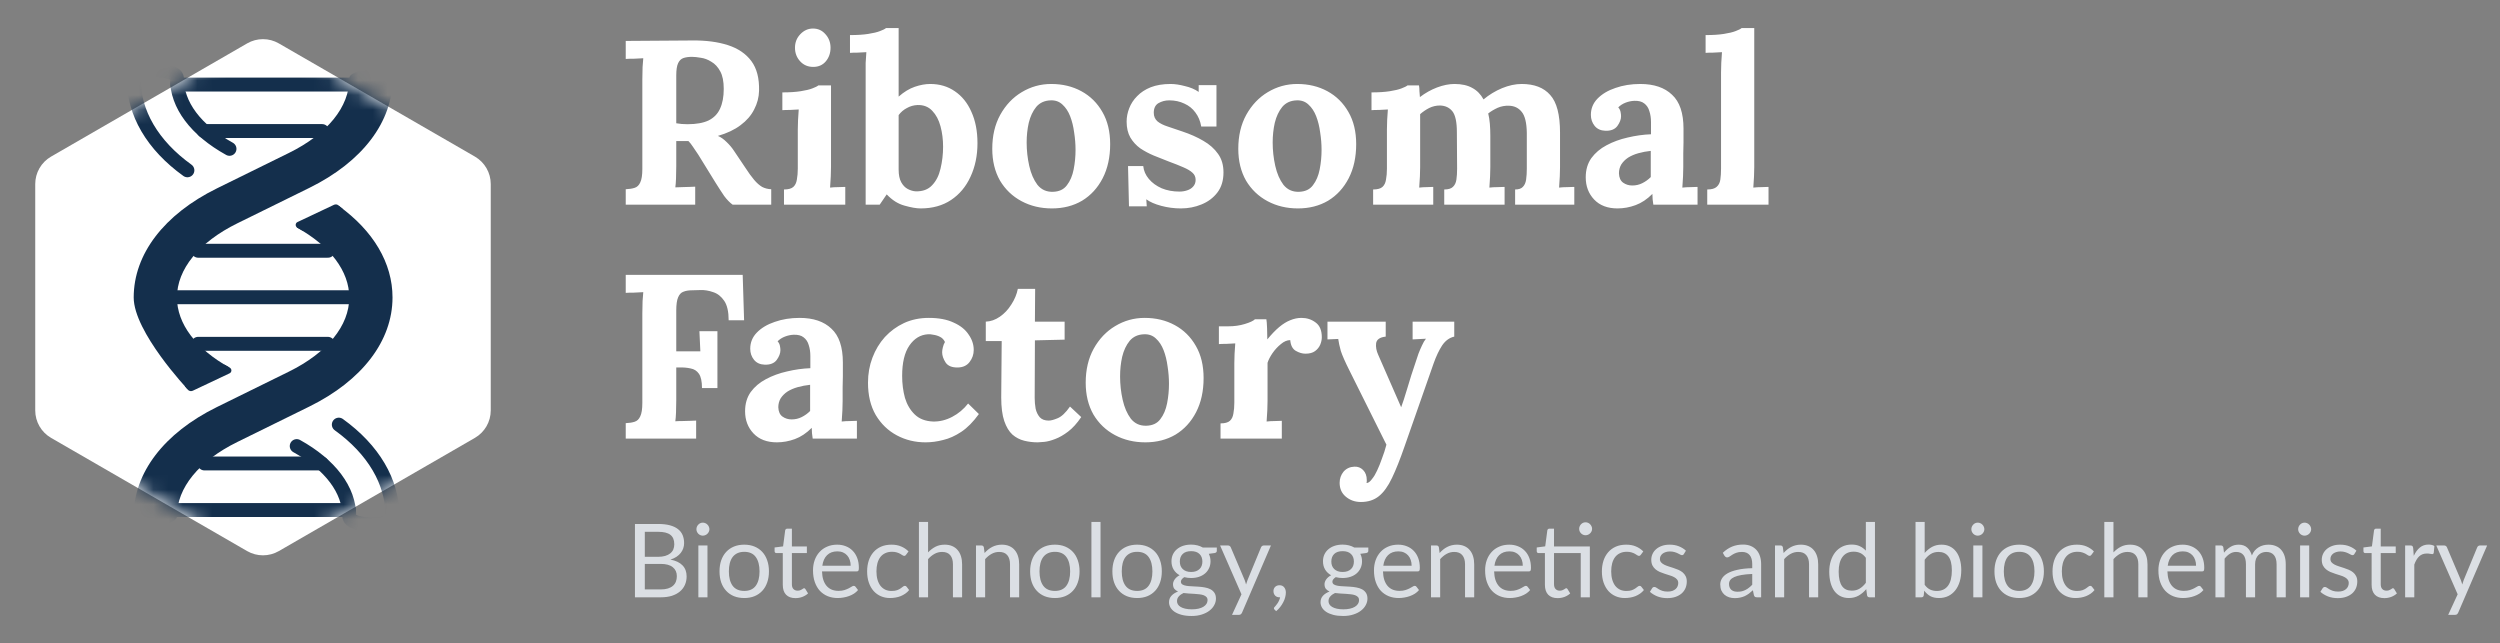
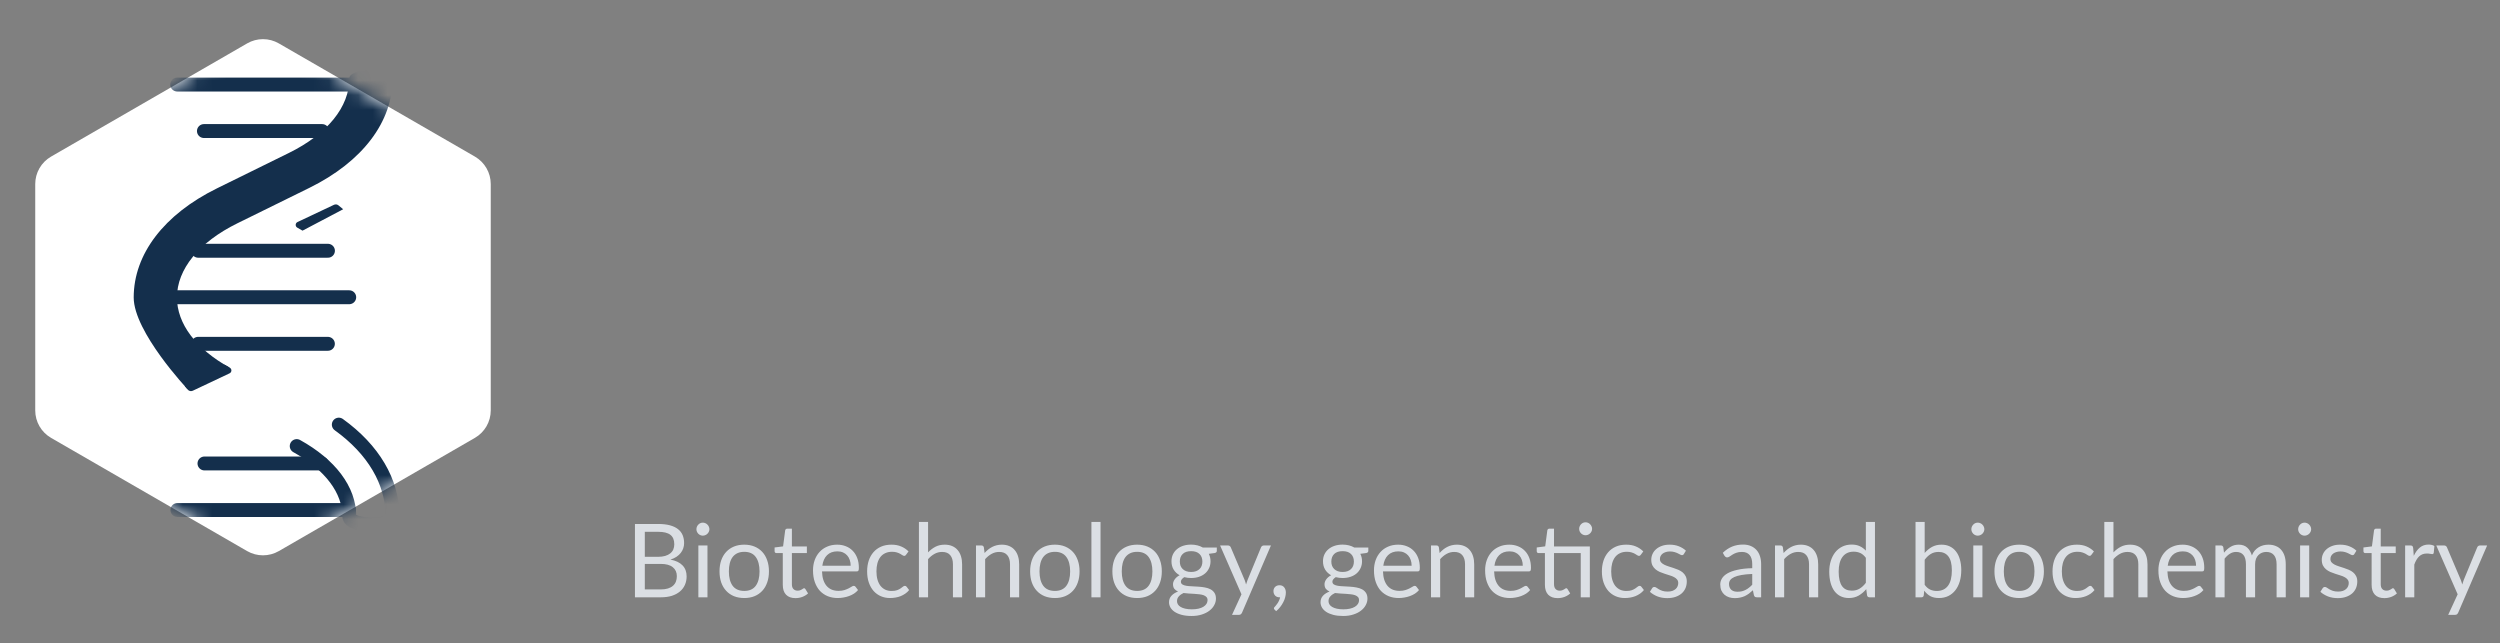
<svg xmlns="http://www.w3.org/2000/svg" width="171" height="44" viewBox="0 0 171 44" fill="none">
  <rect x="0" y="0" width="171" height="44" fill="#808080" stroke="none" />
-   <path d="M42.8 14V12.944C43.045 12.933 43.248 12.901 43.408 12.848C43.579 12.795 43.707 12.672 43.792 12.48C43.888 12.288 43.936 11.979 43.936 11.552V5.424C43.936 5.136 43.941 4.859 43.952 4.592C43.973 4.325 43.989 4.123 44 3.984C43.829 3.995 43.616 4.005 43.36 4.016C43.104 4.016 42.917 4.021 42.8 4.032V2.8C43.557 2.789 44.315 2.784 45.072 2.784C45.829 2.784 46.587 2.779 47.344 2.768C48.283 2.757 49.099 2.864 49.792 3.088C50.485 3.312 51.019 3.675 51.392 4.176C51.765 4.677 51.941 5.355 51.92 6.208C51.909 6.656 51.797 7.083 51.584 7.488C51.381 7.893 51.072 8.251 50.656 8.56C50.251 8.869 49.733 9.115 49.104 9.296C49.307 9.381 49.504 9.52 49.696 9.712C49.899 9.904 50.069 10.107 50.208 10.32L50.96 11.44C51.195 11.803 51.403 12.091 51.584 12.304C51.765 12.517 51.947 12.677 52.128 12.784C52.309 12.88 52.517 12.933 52.752 12.944V14H50.112C49.92 13.861 49.728 13.664 49.536 13.408C49.355 13.141 49.157 12.837 48.944 12.496L47.76 10.576C47.621 10.363 47.499 10.181 47.392 10.032C47.296 9.883 47.195 9.755 47.088 9.648C46.917 9.648 46.773 9.648 46.656 9.648C46.539 9.648 46.405 9.648 46.256 9.648V11.36C46.256 11.659 46.251 11.941 46.24 12.208C46.229 12.475 46.213 12.677 46.192 12.816C46.309 12.805 46.459 12.8 46.64 12.8C46.821 12.789 46.997 12.784 47.168 12.784C47.349 12.773 47.477 12.768 47.552 12.768V14H42.8ZM47.024 8.496C47.621 8.496 48.101 8.411 48.464 8.24C48.827 8.059 49.088 7.792 49.248 7.44C49.419 7.077 49.504 6.624 49.504 6.08C49.504 5.568 49.424 5.168 49.264 4.88C49.104 4.581 48.901 4.363 48.656 4.224C48.421 4.075 48.181 3.984 47.936 3.952C47.691 3.909 47.488 3.888 47.328 3.888C47.104 3.888 46.912 3.915 46.752 3.968C46.592 4.021 46.469 4.139 46.384 4.32C46.299 4.501 46.256 4.779 46.256 5.152V8.432C46.373 8.443 46.496 8.459 46.624 8.48C46.752 8.491 46.885 8.496 47.024 8.496ZM53.625 12.96C53.923 12.96 54.137 12.901 54.265 12.784C54.393 12.667 54.473 12.501 54.505 12.288C54.547 12.064 54.569 11.813 54.569 11.536V8.88C54.569 8.688 54.574 8.469 54.585 8.224C54.595 7.968 54.611 7.723 54.633 7.488C54.462 7.499 54.259 7.509 54.025 7.52C53.801 7.52 53.63 7.525 53.513 7.536V6.32C54.003 6.32 54.419 6.293 54.761 6.24C55.102 6.187 55.369 6.123 55.561 6.048C55.763 5.973 55.902 5.904 55.977 5.84H56.841V11.424C56.841 11.573 56.835 11.787 56.825 12.064C56.814 12.331 56.798 12.587 56.777 12.832C56.947 12.811 57.134 12.8 57.337 12.8C57.55 12.789 57.71 12.784 57.817 12.784V14H53.625V12.96ZM55.625 4.576C55.262 4.576 54.963 4.448 54.729 4.192C54.494 3.936 54.377 3.627 54.377 3.264C54.377 2.901 54.499 2.592 54.745 2.336C54.99 2.08 55.278 1.952 55.609 1.952C55.95 1.952 56.233 2.08 56.457 2.336C56.691 2.592 56.809 2.901 56.809 3.264C56.809 3.627 56.702 3.936 56.489 4.192C56.275 4.448 55.987 4.576 55.625 4.576ZM59.211 4.96C59.211 4.768 59.211 4.549 59.211 4.304C59.222 4.048 59.238 3.803 59.259 3.568C59.089 3.579 58.886 3.589 58.651 3.6C58.427 3.6 58.257 3.605 58.139 3.616V2.4C58.641 2.4 59.056 2.373 59.387 2.32C59.728 2.267 59.995 2.203 60.187 2.128C60.39 2.053 60.529 1.984 60.603 1.92H61.467V6.608C61.83 6.288 62.198 6.064 62.571 5.936C62.944 5.808 63.297 5.744 63.627 5.744C64.267 5.744 64.827 5.909 65.307 6.24C65.798 6.571 66.177 7.04 66.443 7.648C66.721 8.256 66.859 8.971 66.859 9.792C66.859 10.645 66.699 11.413 66.379 12.096C66.07 12.768 65.627 13.296 65.051 13.68C64.475 14.064 63.782 14.256 62.971 14.256C62.683 14.256 62.315 14.192 61.867 14.064C61.43 13.947 61.025 13.691 60.651 13.296L60.171 14H59.211V4.96ZM61.467 11.6C61.467 11.963 61.526 12.251 61.643 12.464C61.761 12.677 61.91 12.832 62.091 12.928C62.273 13.024 62.454 13.077 62.635 13.088C63.115 13.099 63.489 12.96 63.755 12.672C64.032 12.384 64.225 12.005 64.331 11.536C64.448 11.056 64.507 10.555 64.507 10.032C64.507 9.541 64.448 9.077 64.331 8.64C64.214 8.203 64.027 7.851 63.771 7.584C63.515 7.307 63.179 7.173 62.763 7.184C62.496 7.195 62.251 7.264 62.027 7.392C61.803 7.509 61.617 7.669 61.467 7.872V11.6ZM71.951 14.256C71.183 14.256 70.49 14.091 69.871 13.76C69.252 13.429 68.762 12.96 68.399 12.352C68.047 11.733 67.871 11.008 67.871 10.176C67.871 9.291 68.052 8.517 68.415 7.856C68.788 7.184 69.279 6.667 69.887 6.304C70.506 5.931 71.178 5.744 71.903 5.744C72.671 5.744 73.359 5.909 73.967 6.24C74.575 6.571 75.055 7.045 75.407 7.664C75.759 8.272 75.935 9.003 75.935 9.856C75.935 10.752 75.764 11.531 75.423 12.192C75.082 12.853 74.612 13.365 74.015 13.728C73.418 14.08 72.73 14.256 71.951 14.256ZM72.015 13.12C72.442 13.109 72.762 12.96 72.975 12.672C73.199 12.384 73.354 12.021 73.439 11.584C73.524 11.147 73.567 10.704 73.567 10.256C73.567 9.861 73.535 9.461 73.471 9.056C73.418 8.651 73.327 8.283 73.199 7.952C73.071 7.621 72.895 7.355 72.671 7.152C72.458 6.949 72.191 6.853 71.871 6.864C71.455 6.875 71.124 7.024 70.879 7.312C70.644 7.6 70.474 7.963 70.367 8.4C70.271 8.827 70.223 9.275 70.223 9.744C70.223 10.288 70.282 10.821 70.399 11.344C70.516 11.867 70.703 12.299 70.959 12.64C71.226 12.971 71.578 13.131 72.015 13.12ZM80.773 14.256C80.315 14.256 79.867 14.197 79.43 14.08C78.992 13.963 78.651 13.813 78.406 13.632L78.438 14.112H77.222L77.157 11.36H78.198C78.23 11.68 78.358 11.973 78.582 12.24C78.805 12.507 79.099 12.72 79.462 12.88C79.824 13.029 80.23 13.104 80.677 13.104C80.859 13.104 81.029 13.077 81.189 13.024C81.36 12.971 81.499 12.885 81.606 12.768C81.723 12.64 81.781 12.485 81.781 12.304C81.781 12.101 81.707 11.936 81.558 11.808C81.419 11.68 81.211 11.557 80.933 11.44C80.667 11.323 80.331 11.189 79.925 11.04C79.595 10.912 79.259 10.779 78.918 10.64C78.587 10.501 78.278 10.336 77.99 10.144C77.712 9.941 77.488 9.696 77.317 9.408C77.147 9.109 77.061 8.747 77.061 8.32C77.061 8.011 77.12 7.707 77.237 7.408C77.355 7.099 77.536 6.821 77.781 6.576C78.027 6.32 78.336 6.117 78.71 5.968C79.094 5.819 79.547 5.744 80.07 5.744C80.358 5.744 80.683 5.792 81.046 5.888C81.419 5.973 81.734 6.107 81.99 6.288V5.824H83.206V8.656H82.165C82.102 8.283 81.968 7.963 81.766 7.696C81.573 7.429 81.323 7.227 81.013 7.088C80.704 6.939 80.358 6.864 79.974 6.864C79.707 6.864 79.462 6.928 79.237 7.056C79.024 7.184 78.918 7.403 78.918 7.712C78.918 7.957 79.003 8.155 79.174 8.304C79.344 8.443 79.579 8.56 79.877 8.656C80.176 8.752 80.507 8.864 80.87 8.992C81.413 9.173 81.894 9.387 82.309 9.632C82.736 9.877 83.072 10.176 83.317 10.528C83.563 10.869 83.686 11.291 83.686 11.792C83.686 12.347 83.547 12.805 83.269 13.168C82.992 13.531 82.629 13.803 82.181 13.984C81.744 14.165 81.275 14.256 80.773 14.256ZM88.779 14.256C88.011 14.256 87.318 14.091 86.699 13.76C86.081 13.429 85.59 12.96 85.227 12.352C84.875 11.733 84.699 11.008 84.699 10.176C84.699 9.291 84.88 8.517 85.243 7.856C85.617 7.184 86.107 6.667 86.715 6.304C87.334 5.931 88.006 5.744 88.731 5.744C89.499 5.744 90.187 5.909 90.795 6.24C91.403 6.571 91.883 7.045 92.235 7.664C92.587 8.272 92.763 9.003 92.763 9.856C92.763 10.752 92.593 11.531 92.251 12.192C91.91 12.853 91.441 13.365 90.843 13.728C90.246 14.08 89.558 14.256 88.779 14.256ZM88.843 13.12C89.27 13.109 89.59 12.96 89.803 12.672C90.027 12.384 90.182 12.021 90.267 11.584C90.353 11.147 90.395 10.704 90.395 10.256C90.395 9.861 90.363 9.461 90.299 9.056C90.246 8.651 90.155 8.283 90.027 7.952C89.899 7.621 89.723 7.355 89.499 7.152C89.286 6.949 89.019 6.853 88.699 6.864C88.283 6.875 87.953 7.024 87.707 7.312C87.472 7.6 87.302 7.963 87.195 8.4C87.099 8.827 87.051 9.275 87.051 9.744C87.051 10.288 87.11 10.821 87.227 11.344C87.344 11.867 87.531 12.299 87.787 12.64C88.054 12.971 88.406 13.131 88.843 13.12ZM93.922 14V12.96C94.22 12.96 94.434 12.901 94.562 12.784C94.69 12.667 94.77 12.501 94.802 12.288C94.844 12.064 94.866 11.813 94.866 11.536V8.848C94.866 8.656 94.871 8.443 94.882 8.208C94.892 7.963 94.908 7.723 94.93 7.488C94.759 7.499 94.556 7.509 94.322 7.52C94.098 7.52 93.927 7.525 93.81 7.536V6.32C94.3 6.32 94.716 6.293 95.058 6.24C95.399 6.187 95.666 6.123 95.858 6.048C96.06 5.973 96.199 5.904 96.274 5.84H97.058C97.079 5.947 97.09 6.08 97.09 6.24C97.1 6.4 97.111 6.533 97.122 6.64C97.484 6.363 97.874 6.144 98.29 5.984C98.716 5.824 99.116 5.744 99.49 5.744C99.98 5.744 100.386 5.835 100.706 6.016C101.026 6.187 101.282 6.448 101.474 6.8C101.858 6.48 102.279 6.224 102.738 6.032C103.207 5.84 103.655 5.744 104.082 5.744C104.946 5.744 105.596 5.995 106.034 6.496C106.482 6.987 106.706 7.845 106.706 9.072V11.424C106.706 11.573 106.7 11.787 106.69 12.064C106.679 12.331 106.663 12.587 106.642 12.832C106.812 12.811 106.999 12.8 107.202 12.8C107.415 12.789 107.575 12.784 107.682 12.784V14H103.634V12.96C103.879 12.96 104.055 12.901 104.162 12.784C104.279 12.667 104.354 12.501 104.386 12.288C104.418 12.064 104.434 11.813 104.434 11.536V9.088C104.423 8.395 104.306 7.915 104.082 7.648C103.868 7.381 103.58 7.243 103.218 7.232C102.94 7.221 102.679 7.269 102.434 7.376C102.199 7.483 101.986 7.611 101.794 7.76C101.847 7.973 101.884 8.208 101.906 8.464C101.927 8.72 101.938 8.992 101.938 9.28C101.938 9.643 101.938 10 101.938 10.352C101.938 10.704 101.938 11.061 101.938 11.424C101.938 11.573 101.932 11.787 101.922 12.064C101.911 12.331 101.895 12.587 101.874 12.832C102.044 12.811 102.231 12.8 102.434 12.8C102.636 12.789 102.796 12.784 102.914 12.784V14H98.786V12.96C99.063 12.96 99.26 12.901 99.378 12.784C99.506 12.667 99.586 12.501 99.618 12.288C99.65 12.064 99.666 11.813 99.666 11.536L99.65 9.04C99.65 8.347 99.548 7.872 99.346 7.616C99.143 7.36 98.86 7.227 98.498 7.216C98.231 7.216 97.98 7.275 97.746 7.392C97.522 7.509 97.319 7.648 97.138 7.808C97.138 7.947 97.138 8.08 97.138 8.208C97.138 8.336 97.138 8.469 97.138 8.608V11.424C97.138 11.573 97.132 11.787 97.122 12.064C97.111 12.331 97.095 12.587 97.074 12.832C97.244 12.811 97.42 12.8 97.602 12.8C97.783 12.789 97.927 12.784 98.034 12.784V14H93.922ZM113.088 14C113.067 13.851 113.051 13.728 113.04 13.632C113.04 13.525 113.035 13.403 113.024 13.264C112.662 13.627 112.278 13.883 111.872 14.032C111.467 14.181 111.056 14.256 110.64 14.256C109.958 14.256 109.424 14.053 109.04 13.648C108.656 13.243 108.464 12.736 108.464 12.128C108.464 11.616 108.592 11.179 108.848 10.816C109.115 10.453 109.462 10.16 109.888 9.936C110.326 9.701 110.806 9.525 111.328 9.408C111.862 9.28 112.395 9.205 112.928 9.184V8.352C112.928 8.075 112.891 7.824 112.816 7.6C112.752 7.376 112.635 7.2 112.464 7.072C112.304 6.944 112.075 6.885 111.776 6.896C111.574 6.907 111.376 6.949 111.184 7.024C110.992 7.099 110.827 7.205 110.688 7.344C110.774 7.44 110.827 7.547 110.848 7.664C110.87 7.771 110.88 7.867 110.88 7.952C110.88 8.165 110.795 8.389 110.624 8.624C110.454 8.848 110.182 8.955 109.808 8.944C109.488 8.933 109.243 8.821 109.072 8.608C108.902 8.395 108.816 8.144 108.816 7.856C108.816 7.429 108.966 7.061 109.264 6.752C109.574 6.432 109.984 6.187 110.496 6.016C111.008 5.835 111.574 5.744 112.192 5.744C113.131 5.744 113.856 5.989 114.368 6.48C114.891 6.96 115.152 7.733 115.152 8.8C115.152 9.163 115.152 9.472 115.152 9.728C115.152 9.984 115.147 10.24 115.136 10.496C115.136 10.752 115.136 11.061 115.136 11.424C115.136 11.573 115.131 11.787 115.12 12.064C115.11 12.331 115.094 12.587 115.072 12.832C115.254 12.811 115.446 12.8 115.648 12.8C115.851 12.789 116.006 12.784 116.112 12.784V14H113.088ZM112.912 10.32C112.614 10.352 112.331 10.405 112.064 10.48C111.798 10.555 111.563 10.656 111.36 10.784C111.168 10.912 111.014 11.067 110.896 11.248C110.79 11.429 110.736 11.632 110.736 11.856C110.747 12.155 110.843 12.368 111.024 12.496C111.206 12.624 111.414 12.688 111.648 12.688C111.894 12.688 112.123 12.635 112.336 12.528C112.55 12.421 112.742 12.283 112.912 12.112C112.912 12.005 112.912 11.904 112.912 11.808C112.912 11.701 112.912 11.595 112.912 11.488C112.912 11.296 112.912 11.104 112.912 10.912C112.912 10.709 112.912 10.512 112.912 10.32ZM116.775 12.96C117.074 12.96 117.287 12.901 117.415 12.784C117.554 12.667 117.639 12.501 117.671 12.288C117.703 12.064 117.719 11.813 117.719 11.536V4.96C117.719 4.768 117.724 4.549 117.735 4.304C117.746 4.048 117.762 3.803 117.783 3.568C117.612 3.579 117.41 3.589 117.175 3.6C116.951 3.6 116.78 3.605 116.663 3.616V2.4C117.164 2.4 117.58 2.373 117.911 2.32C118.252 2.267 118.519 2.203 118.711 2.128C118.914 2.053 119.052 1.984 119.127 1.92H119.991V11.424C119.991 11.573 119.986 11.787 119.975 12.064C119.964 12.331 119.948 12.587 119.927 12.832C120.108 12.811 120.3 12.8 120.503 12.8C120.706 12.789 120.86 12.784 120.967 12.784V14H116.775V12.96ZM42.8 30V28.944C43.045 28.933 43.248 28.901 43.408 28.848C43.579 28.795 43.707 28.672 43.792 28.48C43.888 28.288 43.936 27.979 43.936 27.552V21.424C43.936 21.136 43.941 20.859 43.952 20.592C43.973 20.325 43.989 20.123 44 19.984C43.829 19.995 43.616 20.005 43.36 20.016C43.104 20.016 42.917 20.021 42.8 20.032V18.8H50.8L50.896 21.904H49.84C49.84 21.317 49.739 20.875 49.536 20.576C49.333 20.277 49.083 20.08 48.784 19.984C48.485 19.877 48.192 19.829 47.904 19.84L47.328 19.856C47.104 19.856 46.912 19.888 46.752 19.952C46.592 20.005 46.469 20.133 46.384 20.336C46.299 20.528 46.256 20.832 46.256 21.248V24.032H47.904L47.84 22.656H49.072V26.544H48.016C48.016 26.096 47.947 25.771 47.808 25.568C47.669 25.365 47.477 25.243 47.232 25.2C46.997 25.147 46.736 25.125 46.448 25.136H46.256V27.376C46.256 27.664 46.251 27.941 46.24 28.208C46.229 28.475 46.213 28.677 46.192 28.816C46.309 28.805 46.464 28.8 46.656 28.8C46.848 28.789 47.035 28.784 47.216 28.784C47.408 28.773 47.541 28.768 47.616 28.768V30H42.8ZM55.588 30C55.567 29.851 55.551 29.728 55.54 29.632C55.54 29.525 55.535 29.403 55.524 29.264C55.162 29.627 54.778 29.883 54.372 30.032C53.967 30.181 53.556 30.256 53.14 30.256C52.458 30.256 51.924 30.053 51.54 29.648C51.156 29.243 50.964 28.736 50.964 28.128C50.964 27.616 51.092 27.179 51.348 26.816C51.615 26.453 51.962 26.16 52.388 25.936C52.826 25.701 53.306 25.525 53.828 25.408C54.362 25.28 54.895 25.205 55.428 25.184V24.352C55.428 24.075 55.391 23.824 55.316 23.6C55.252 23.376 55.135 23.2 54.964 23.072C54.804 22.944 54.575 22.885 54.276 22.896C54.074 22.907 53.876 22.949 53.684 23.024C53.492 23.099 53.327 23.205 53.188 23.344C53.274 23.44 53.327 23.547 53.348 23.664C53.37 23.771 53.38 23.867 53.38 23.952C53.38 24.165 53.295 24.389 53.124 24.624C52.954 24.848 52.682 24.955 52.308 24.944C51.988 24.933 51.743 24.821 51.572 24.608C51.402 24.395 51.316 24.144 51.316 23.856C51.316 23.429 51.466 23.061 51.764 22.752C52.074 22.432 52.484 22.187 52.996 22.016C53.508 21.835 54.074 21.744 54.692 21.744C55.631 21.744 56.356 21.989 56.868 22.48C57.391 22.96 57.652 23.733 57.652 24.8C57.652 25.163 57.652 25.472 57.652 25.728C57.652 25.984 57.647 26.24 57.636 26.496C57.636 26.752 57.636 27.061 57.636 27.424C57.636 27.573 57.631 27.787 57.62 28.064C57.61 28.331 57.594 28.587 57.572 28.832C57.754 28.811 57.946 28.8 58.148 28.8C58.351 28.789 58.506 28.784 58.612 28.784V30H55.588ZM55.412 26.32C55.114 26.352 54.831 26.405 54.564 26.48C54.298 26.555 54.063 26.656 53.86 26.784C53.668 26.912 53.514 27.067 53.396 27.248C53.29 27.429 53.236 27.632 53.236 27.856C53.247 28.155 53.343 28.368 53.524 28.496C53.706 28.624 53.914 28.688 54.148 28.688C54.394 28.688 54.623 28.635 54.836 28.528C55.05 28.421 55.242 28.283 55.412 28.112C55.412 28.005 55.412 27.904 55.412 27.808C55.412 27.701 55.412 27.595 55.412 27.488C55.412 27.296 55.412 27.104 55.412 26.912C55.412 26.709 55.412 26.512 55.412 26.32ZM63.307 30.256C62.592 30.256 61.936 30.096 61.339 29.776C60.742 29.456 60.262 28.992 59.899 28.384C59.547 27.776 59.371 27.04 59.371 26.176C59.371 25.568 59.472 24.997 59.675 24.464C59.878 23.931 60.16 23.461 60.523 23.056C60.896 22.651 61.334 22.331 61.835 22.096C62.347 21.861 62.912 21.744 63.531 21.744C64.214 21.744 64.779 21.851 65.227 22.064C65.686 22.267 66.027 22.539 66.251 22.88C66.486 23.211 66.603 23.563 66.603 23.936C66.603 24.245 66.507 24.523 66.315 24.768C66.134 25.003 65.872 25.125 65.531 25.136C65.126 25.147 64.843 25.035 64.683 24.8C64.523 24.555 64.443 24.32 64.443 24.096C64.443 24 64.459 23.888 64.491 23.76C64.523 23.621 64.571 23.499 64.635 23.392C64.56 23.232 64.448 23.115 64.299 23.04C64.15 22.965 63.995 22.917 63.835 22.896C63.686 22.864 63.563 22.853 63.467 22.864C62.955 22.896 62.534 23.152 62.203 23.632C61.872 24.112 61.707 24.805 61.707 25.712C61.707 26.245 61.771 26.747 61.899 27.216C62.038 27.675 62.262 28.053 62.571 28.352C62.88 28.651 63.296 28.811 63.819 28.832C64.267 28.843 64.704 28.736 65.131 28.512C65.558 28.288 65.92 27.984 66.219 27.6L66.955 28.32C66.571 28.853 66.171 29.259 65.755 29.536C65.339 29.813 64.923 30 64.507 30.096C64.102 30.203 63.702 30.256 63.307 30.256ZM70.98 30.256C70.66 30.256 70.351 30.219 70.052 30.144C69.754 30.069 69.487 29.931 69.252 29.728C69.018 29.515 68.831 29.205 68.692 28.8C68.554 28.395 68.484 27.856 68.484 27.184L68.516 23.328H67.428V22C67.759 21.989 68.079 21.877 68.388 21.664C68.698 21.451 68.959 21.173 69.172 20.832C69.396 20.491 69.546 20.133 69.62 19.76H70.804L70.788 22H72.82V23.232L70.788 23.28L70.772 27.216C70.772 27.461 70.794 27.707 70.836 27.952C70.89 28.187 70.986 28.384 71.124 28.544C71.263 28.693 71.466 28.768 71.732 28.768C71.882 28.768 72.084 28.715 72.34 28.608C72.607 28.501 72.89 28.235 73.188 27.808L73.956 28.528C73.668 28.955 73.37 29.285 73.06 29.52C72.751 29.755 72.452 29.925 72.164 30.032C71.887 30.139 71.642 30.203 71.428 30.224C71.215 30.245 71.066 30.256 70.98 30.256ZM78.342 30.256C77.574 30.256 76.88 30.091 76.262 29.76C75.643 29.429 75.152 28.96 74.79 28.352C74.438 27.733 74.262 27.008 74.262 26.176C74.262 25.291 74.443 24.517 74.806 23.856C75.179 23.184 75.67 22.667 76.278 22.304C76.896 21.931 77.568 21.744 78.294 21.744C79.062 21.744 79.75 21.909 80.358 22.24C80.966 22.571 81.446 23.045 81.798 23.664C82.15 24.272 82.326 25.003 82.326 25.856C82.326 26.752 82.155 27.531 81.814 28.192C81.472 28.853 81.003 29.365 80.406 29.728C79.808 30.08 79.12 30.256 78.342 30.256ZM78.406 29.12C78.832 29.109 79.152 28.96 79.366 28.672C79.59 28.384 79.744 28.021 79.83 27.584C79.915 27.147 79.958 26.704 79.958 26.256C79.958 25.861 79.926 25.461 79.862 25.056C79.808 24.651 79.718 24.283 79.59 23.952C79.462 23.621 79.286 23.355 79.062 23.152C78.848 22.949 78.582 22.853 78.262 22.864C77.846 22.875 77.515 23.024 77.27 23.312C77.035 23.6 76.864 23.963 76.758 24.4C76.662 24.827 76.614 25.275 76.614 25.744C76.614 26.288 76.672 26.821 76.79 27.344C76.907 27.867 77.094 28.299 77.35 28.64C77.616 28.971 77.968 29.131 78.406 29.12ZM83.484 28.96C83.783 28.96 83.996 28.901 84.124 28.784C84.252 28.667 84.332 28.501 84.364 28.288C84.407 28.064 84.428 27.813 84.428 27.536V24.848C84.428 24.656 84.433 24.443 84.444 24.208C84.455 23.963 84.471 23.723 84.492 23.488C84.322 23.499 84.119 23.509 83.884 23.52C83.66 23.52 83.49 23.525 83.372 23.536V22.32H84.012C84.428 22.32 84.807 22.267 85.148 22.16C85.5 22.053 85.73 21.947 85.836 21.84H86.62C86.641 21.947 86.657 22.149 86.668 22.448C86.679 22.736 86.684 22.992 86.684 23.216C86.972 22.864 87.244 22.581 87.5 22.368C87.756 22.155 88.007 22 88.252 21.904C88.508 21.797 88.764 21.744 89.02 21.744C89.394 21.744 89.719 21.851 89.996 22.064C90.273 22.267 90.412 22.603 90.412 23.072C90.412 23.232 90.375 23.403 90.3 23.584C90.225 23.755 90.108 23.899 89.948 24.016C89.788 24.133 89.57 24.192 89.292 24.192C89.079 24.192 88.86 24.128 88.636 24C88.412 23.872 88.284 23.627 88.252 23.264C88.039 23.264 87.826 23.355 87.612 23.536C87.399 23.707 87.207 23.915 87.036 24.16C86.876 24.395 86.764 24.613 86.7 24.816V27.424C86.7 27.573 86.695 27.787 86.684 28.064C86.674 28.331 86.657 28.587 86.636 28.832C86.807 28.811 86.993 28.8 87.196 28.8C87.409 28.789 87.57 28.784 87.676 28.784V30H83.484V28.96ZM93.087 34.336C92.681 34.336 92.335 34.213 92.047 33.968C91.769 33.733 91.631 33.419 91.631 33.024C91.631 32.736 91.721 32.48 91.903 32.256C92.095 32.043 92.34 31.931 92.639 31.92C92.873 31.909 93.071 31.984 93.231 32.144C93.401 32.315 93.487 32.544 93.487 32.832C93.487 32.864 93.487 32.896 93.487 32.928C93.487 32.96 93.481 32.997 93.471 33.04C93.492 33.04 93.519 33.035 93.551 33.024C93.647 32.992 93.748 32.901 93.855 32.752C93.972 32.613 94.084 32.427 94.191 32.192C94.308 31.947 94.42 31.669 94.527 31.36C94.644 31.061 94.745 30.747 94.831 30.416L92.303 25.344C92.004 24.747 91.807 24.299 91.711 24C91.625 23.691 91.567 23.419 91.535 23.184L90.799 23.216V22H94.783V23.024C94.388 23.067 94.169 23.216 94.127 23.472C94.095 23.728 94.143 23.995 94.271 24.272L95.839 27.856C95.945 27.579 96.084 27.152 96.255 26.576C96.425 25.989 96.628 25.355 96.863 24.672C96.905 24.533 96.959 24.373 97.023 24.192C97.097 24 97.177 23.813 97.263 23.632C97.348 23.44 97.439 23.285 97.535 23.168L96.623 23.216V22H99.471V23.024C99.14 23.099 98.863 23.301 98.639 23.632C98.425 23.963 98.233 24.368 98.063 24.848L96.063 30.56C95.764 31.424 95.481 32.133 95.215 32.688C94.948 33.253 94.649 33.669 94.319 33.936C93.988 34.203 93.577 34.336 93.087 34.336Z" fill="white" />
  <path d="M45.19 40.317C45.384 40.317 45.551 40.295 45.691 40.251C45.831 40.206 45.945 40.144 46.034 40.065C46.125 39.983 46.191 39.888 46.233 39.778C46.275 39.666 46.296 39.544 46.296 39.41C46.296 39.151 46.204 38.947 46.02 38.798C45.835 38.646 45.559 38.571 45.19 38.571H44.105V40.317H45.19ZM44.105 36.376V38.087H45.001C45.192 38.087 45.358 38.066 45.498 38.025C45.64 37.983 45.757 37.924 45.848 37.849C45.941 37.775 46.01 37.685 46.055 37.58C46.099 37.473 46.121 37.356 46.121 37.23C46.121 36.934 46.032 36.718 45.855 36.583C45.678 36.445 45.402 36.376 45.029 36.376H44.105ZM45.029 35.84C45.337 35.84 45.602 35.871 45.824 35.931C46.048 35.992 46.231 36.078 46.373 36.191C46.518 36.303 46.624 36.44 46.692 36.603C46.759 36.764 46.793 36.947 46.793 37.15C46.793 37.273 46.773 37.392 46.734 37.507C46.696 37.618 46.639 37.724 46.562 37.822C46.485 37.919 46.387 38.008 46.268 38.087C46.151 38.164 46.014 38.227 45.855 38.276C46.224 38.346 46.5 38.478 46.685 38.672C46.871 38.863 46.965 39.115 46.965 39.428C46.965 39.64 46.925 39.834 46.846 40.009C46.769 40.184 46.654 40.334 46.503 40.461C46.353 40.587 46.169 40.684 45.95 40.755C45.73 40.822 45.481 40.856 45.201 40.856H43.43V35.84H45.029ZM48.391 37.31V40.856H47.768V37.31H48.391ZM48.524 36.197C48.524 36.258 48.511 36.315 48.485 36.369C48.462 36.42 48.429 36.467 48.387 36.509C48.348 36.549 48.3 36.58 48.244 36.603C48.19 36.627 48.133 36.639 48.072 36.639C48.012 36.639 47.954 36.627 47.901 36.603C47.849 36.58 47.804 36.549 47.764 36.509C47.725 36.467 47.693 36.42 47.67 36.369C47.646 36.315 47.635 36.258 47.635 36.197C47.635 36.137 47.646 36.08 47.67 36.026C47.693 35.97 47.725 35.922 47.764 35.883C47.804 35.84 47.849 35.808 47.901 35.785C47.954 35.761 48.012 35.749 48.072 35.749C48.133 35.749 48.19 35.761 48.244 35.785C48.3 35.808 48.348 35.84 48.387 35.883C48.429 35.922 48.462 35.97 48.485 36.026C48.511 36.08 48.524 36.137 48.524 36.197ZM50.909 37.255C51.168 37.255 51.401 37.298 51.609 37.384C51.817 37.47 51.994 37.593 52.141 37.752C52.288 37.91 52.4 38.103 52.477 38.329C52.556 38.553 52.596 38.804 52.596 39.081C52.596 39.361 52.556 39.614 52.477 39.837C52.4 40.062 52.288 40.253 52.141 40.411C51.994 40.57 51.817 40.693 51.609 40.779C51.401 40.863 51.168 40.905 50.909 40.905C50.648 40.905 50.412 40.863 50.202 40.779C49.994 40.693 49.817 40.57 49.67 40.411C49.523 40.253 49.41 40.062 49.33 39.837C49.253 39.614 49.215 39.361 49.215 39.081C49.215 38.804 49.253 38.553 49.33 38.329C49.41 38.103 49.523 37.91 49.67 37.752C49.817 37.593 49.994 37.47 50.202 37.384C50.412 37.298 50.648 37.255 50.909 37.255ZM50.909 40.419C51.259 40.419 51.52 40.302 51.693 40.069C51.866 39.833 51.952 39.505 51.952 39.085C51.952 38.663 51.866 38.334 51.693 38.098C51.52 37.862 51.259 37.745 50.909 37.745C50.732 37.745 50.576 37.775 50.443 37.836C50.313 37.896 50.203 37.984 50.114 38.098C50.028 38.212 49.963 38.353 49.918 38.522C49.876 38.687 49.855 38.875 49.855 39.085C49.855 39.505 49.942 39.833 50.114 40.069C50.289 40.302 50.554 40.419 50.909 40.419ZM54.413 40.912C54.133 40.912 53.917 40.834 53.766 40.678C53.616 40.521 53.542 40.296 53.542 40.002V37.832H53.115C53.077 37.832 53.046 37.822 53.02 37.8C52.994 37.777 52.982 37.742 52.982 37.696V37.447L53.563 37.373L53.706 36.278C53.713 36.243 53.728 36.215 53.752 36.194C53.777 36.171 53.81 36.159 53.85 36.159H54.165V37.38H55.19V37.832H54.165V39.96C54.165 40.109 54.201 40.22 54.273 40.292C54.345 40.365 54.439 40.401 54.553 40.401C54.618 40.401 54.674 40.393 54.721 40.377C54.77 40.358 54.812 40.338 54.847 40.317C54.882 40.296 54.911 40.277 54.935 40.261C54.96 40.242 54.982 40.233 55.001 40.233C55.034 40.233 55.063 40.253 55.089 40.292L55.271 40.59C55.163 40.69 55.034 40.77 54.882 40.828C54.73 40.884 54.574 40.912 54.413 40.912ZM58.186 38.697C58.186 38.552 58.165 38.42 58.123 38.301C58.083 38.18 58.024 38.076 57.944 37.989C57.867 37.901 57.773 37.833 57.661 37.786C57.549 37.737 57.422 37.713 57.279 37.713C56.981 37.713 56.744 37.8 56.569 37.975C56.396 38.148 56.289 38.389 56.247 38.697H58.186ZM58.69 40.359C58.613 40.452 58.521 40.534 58.413 40.604C58.306 40.672 58.191 40.728 58.067 40.772C57.946 40.816 57.819 40.849 57.689 40.87C57.558 40.893 57.429 40.905 57.3 40.905C57.055 40.905 56.829 40.864 56.621 40.782C56.416 40.699 56.237 40.577 56.086 40.419C55.937 40.258 55.82 40.059 55.736 39.824C55.652 39.588 55.61 39.317 55.61 39.011C55.61 38.764 55.647 38.533 55.722 38.319C55.799 38.104 55.908 37.918 56.051 37.762C56.193 37.603 56.367 37.48 56.572 37.391C56.778 37.3 57.009 37.255 57.265 37.255C57.478 37.255 57.674 37.291 57.853 37.363C58.035 37.433 58.192 37.536 58.322 37.671C58.455 37.804 58.559 37.97 58.634 38.168C58.709 38.364 58.746 38.588 58.746 38.84C58.746 38.938 58.735 39.003 58.714 39.036C58.693 39.069 58.654 39.085 58.595 39.085H56.226C56.233 39.309 56.263 39.504 56.317 39.669C56.373 39.835 56.45 39.974 56.548 40.086C56.646 40.196 56.763 40.279 56.898 40.334C57.033 40.388 57.185 40.415 57.353 40.415C57.509 40.415 57.643 40.398 57.755 40.362C57.87 40.325 57.968 40.285 58.049 40.243C58.131 40.202 58.199 40.163 58.252 40.128C58.308 40.091 58.356 40.072 58.396 40.072C58.447 40.072 58.487 40.092 58.515 40.132L58.69 40.359ZM61.979 37.941C61.96 37.966 61.941 37.986 61.923 38C61.904 38.014 61.878 38.021 61.846 38.021C61.811 38.021 61.772 38.007 61.73 37.979C61.688 37.949 61.636 37.916 61.573 37.881C61.512 37.846 61.436 37.815 61.345 37.786C61.256 37.756 61.147 37.741 61.016 37.741C60.841 37.741 60.687 37.773 60.554 37.836C60.421 37.896 60.309 37.985 60.218 38.102C60.129 38.218 60.062 38.359 60.015 38.525C59.971 38.691 59.949 38.876 59.949 39.081C59.949 39.296 59.973 39.487 60.022 39.656C60.071 39.821 60.14 39.961 60.229 40.075C60.32 40.188 60.428 40.274 60.554 40.334C60.682 40.393 60.826 40.422 60.985 40.422C61.136 40.422 61.261 40.404 61.359 40.37C61.457 40.332 61.538 40.291 61.601 40.247C61.666 40.203 61.72 40.163 61.762 40.128C61.806 40.091 61.849 40.072 61.891 40.072C61.942 40.072 61.982 40.092 62.01 40.132L62.185 40.359C62.108 40.455 62.021 40.536 61.923 40.604C61.825 40.672 61.718 40.729 61.604 40.776C61.492 40.82 61.374 40.852 61.251 40.873C61.127 40.895 61.001 40.905 60.873 40.905C60.651 40.905 60.444 40.864 60.253 40.782C60.064 40.701 59.9 40.583 59.76 40.429C59.62 40.273 59.51 40.081 59.431 39.855C59.351 39.629 59.312 39.371 59.312 39.081C59.312 38.818 59.348 38.574 59.42 38.35C59.495 38.126 59.602 37.934 59.742 37.773C59.884 37.609 60.058 37.482 60.264 37.391C60.471 37.3 60.709 37.255 60.978 37.255C61.227 37.255 61.447 37.295 61.636 37.377C61.827 37.456 61.996 37.569 62.143 37.717L61.979 37.941ZM63.48 37.783C63.632 37.622 63.8 37.494 63.984 37.398C64.169 37.302 64.381 37.255 64.621 37.255C64.815 37.255 64.985 37.287 65.132 37.352C65.282 37.416 65.405 37.507 65.503 37.626C65.604 37.742 65.68 37.883 65.731 38.049C65.782 38.215 65.808 38.398 65.808 38.599V40.856H65.181V38.599C65.181 38.33 65.12 38.123 64.996 37.975C64.874 37.826 64.689 37.752 64.439 37.752C64.255 37.752 64.082 37.796 63.921 37.885C63.763 37.973 63.616 38.093 63.48 38.245V40.856H62.854V35.7H63.48V37.783ZM67.345 37.825C67.422 37.739 67.504 37.66 67.59 37.59C67.677 37.52 67.767 37.461 67.863 37.412C67.961 37.361 68.064 37.322 68.171 37.297C68.281 37.269 68.399 37.255 68.525 37.255C68.718 37.255 68.889 37.287 69.036 37.352C69.185 37.416 69.309 37.507 69.407 37.626C69.507 37.742 69.583 37.883 69.634 38.049C69.686 38.215 69.711 38.398 69.711 38.599V40.856H69.085V38.599C69.085 38.33 69.023 38.123 68.899 37.975C68.778 37.826 68.592 37.752 68.343 37.752C68.158 37.752 67.986 37.796 67.825 37.885C67.666 37.973 67.519 38.093 67.384 38.245V40.856H66.757V37.31H67.132C67.22 37.31 67.275 37.354 67.296 37.44L67.345 37.825ZM72.155 37.255C72.414 37.255 72.647 37.298 72.855 37.384C73.063 37.47 73.24 37.593 73.387 37.752C73.534 37.91 73.646 38.103 73.723 38.329C73.802 38.553 73.842 38.804 73.842 39.081C73.842 39.361 73.802 39.614 73.723 39.837C73.646 40.062 73.534 40.253 73.387 40.411C73.24 40.57 73.063 40.693 72.855 40.779C72.647 40.863 72.414 40.905 72.155 40.905C71.894 40.905 71.658 40.863 71.448 40.779C71.24 40.693 71.063 40.57 70.916 40.411C70.769 40.253 70.656 40.062 70.576 39.837C70.499 39.614 70.461 39.361 70.461 39.081C70.461 38.804 70.499 38.553 70.576 38.329C70.656 38.103 70.769 37.91 70.916 37.752C71.063 37.593 71.24 37.47 71.448 37.384C71.658 37.298 71.894 37.255 72.155 37.255ZM72.155 40.419C72.505 40.419 72.766 40.302 72.939 40.069C73.112 39.833 73.198 39.505 73.198 39.085C73.198 38.663 73.112 38.334 72.939 38.098C72.766 37.862 72.505 37.745 72.155 37.745C71.978 37.745 71.823 37.775 71.689 37.836C71.559 37.896 71.449 37.984 71.361 38.098C71.274 38.212 71.209 38.353 71.165 38.522C71.123 38.687 71.102 38.875 71.102 39.085C71.102 39.505 71.188 39.833 71.361 40.069C71.535 40.302 71.8 40.419 72.155 40.419ZM75.276 35.7V40.856H74.653V35.7H75.276ZM77.781 37.255C78.04 37.255 78.273 37.298 78.481 37.384C78.689 37.47 78.866 37.593 79.013 37.752C79.16 37.91 79.272 38.103 79.349 38.329C79.428 38.553 79.468 38.804 79.468 39.081C79.468 39.361 79.428 39.614 79.349 39.837C79.272 40.062 79.16 40.253 79.013 40.411C78.866 40.57 78.689 40.693 78.481 40.779C78.273 40.863 78.04 40.905 77.781 40.905C77.52 40.905 77.284 40.863 77.074 40.779C76.866 40.693 76.689 40.57 76.542 40.411C76.395 40.253 76.282 40.062 76.203 39.837C76.126 39.614 76.087 39.361 76.087 39.081C76.087 38.804 76.126 38.553 76.203 38.329C76.282 38.103 76.395 37.91 76.542 37.752C76.689 37.593 76.866 37.47 77.074 37.384C77.284 37.298 77.52 37.255 77.781 37.255ZM77.781 40.419C78.131 40.419 78.392 40.302 78.565 40.069C78.738 39.833 78.824 39.505 78.824 39.085C78.824 38.663 78.738 38.334 78.565 38.098C78.392 37.862 78.131 37.745 77.781 37.745C77.604 37.745 77.448 37.775 77.316 37.836C77.185 37.896 77.075 37.984 76.987 38.098C76.9 38.212 76.835 38.353 76.79 38.522C76.749 38.687 76.728 38.875 76.728 39.085C76.728 39.505 76.814 39.833 76.987 40.069C77.162 40.302 77.426 40.419 77.781 40.419ZM81.473 39.123C81.599 39.123 81.71 39.106 81.806 39.071C81.901 39.036 81.982 38.987 82.047 38.924C82.112 38.861 82.162 38.786 82.194 38.7C82.227 38.611 82.243 38.514 82.243 38.41C82.243 38.193 82.177 38.02 82.044 37.892C81.913 37.763 81.723 37.699 81.473 37.699C81.221 37.699 81.029 37.763 80.896 37.892C80.765 38.02 80.7 38.193 80.7 38.41C80.7 38.514 80.716 38.611 80.749 38.7C80.784 38.786 80.834 38.861 80.899 38.924C80.965 38.987 81.045 39.036 81.141 39.071C81.236 39.106 81.347 39.123 81.473 39.123ZM82.597 41.048C82.597 40.962 82.572 40.892 82.523 40.839C82.474 40.785 82.408 40.743 82.324 40.712C82.242 40.682 82.146 40.661 82.037 40.65C81.927 40.636 81.81 40.625 81.687 40.618C81.565 40.611 81.442 40.604 81.316 40.597C81.19 40.59 81.068 40.578 80.952 40.562C80.821 40.623 80.714 40.7 80.63 40.793C80.548 40.884 80.507 40.991 80.507 41.115C80.507 41.194 80.527 41.268 80.567 41.336C80.609 41.406 80.672 41.465 80.756 41.514C80.84 41.565 80.945 41.605 81.071 41.633C81.199 41.663 81.35 41.678 81.522 41.678C81.69 41.678 81.841 41.663 81.974 41.633C82.107 41.603 82.219 41.559 82.31 41.504C82.403 41.447 82.474 41.381 82.523 41.304C82.572 41.227 82.597 41.142 82.597 41.048ZM83.23 37.45V37.681C83.23 37.758 83.181 37.807 83.083 37.828L82.681 37.881C82.76 38.035 82.8 38.205 82.8 38.392C82.8 38.565 82.766 38.722 82.698 38.864C82.633 39.005 82.542 39.125 82.425 39.225C82.308 39.325 82.168 39.402 82.005 39.456C81.842 39.51 81.665 39.536 81.473 39.536C81.308 39.536 81.151 39.517 81.004 39.477C80.93 39.524 80.872 39.574 80.833 39.627C80.793 39.679 80.773 39.731 80.773 39.785C80.773 39.869 80.807 39.933 80.875 39.977C80.945 40.02 81.036 40.05 81.148 40.069C81.26 40.087 81.387 40.099 81.529 40.103C81.674 40.108 81.821 40.116 81.97 40.128C82.122 40.137 82.269 40.155 82.411 40.181C82.556 40.206 82.684 40.248 82.796 40.306C82.908 40.365 82.998 40.445 83.066 40.548C83.136 40.651 83.171 40.784 83.171 40.947C83.171 41.099 83.132 41.246 83.055 41.388C82.981 41.53 82.872 41.656 82.73 41.766C82.587 41.878 82.412 41.967 82.205 42.032C81.999 42.1 81.767 42.133 81.508 42.133C81.249 42.133 81.023 42.108 80.829 42.056C80.635 42.005 80.475 41.936 80.346 41.85C80.218 41.764 80.121 41.663 80.056 41.549C79.993 41.437 79.961 41.319 79.961 41.196C79.961 41.02 80.016 40.872 80.126 40.751C80.235 40.63 80.386 40.533 80.577 40.461C80.472 40.414 80.388 40.352 80.325 40.275C80.264 40.196 80.234 40.09 80.234 39.956C80.234 39.905 80.243 39.853 80.262 39.799C80.281 39.743 80.309 39.688 80.346 39.635C80.386 39.578 80.434 39.526 80.49 39.477C80.546 39.428 80.611 39.385 80.686 39.347C80.511 39.249 80.374 39.12 80.276 38.959C80.178 38.796 80.129 38.607 80.129 38.392C80.129 38.219 80.162 38.063 80.227 37.923C80.295 37.781 80.388 37.66 80.507 37.562C80.626 37.462 80.767 37.385 80.931 37.331C81.096 37.278 81.277 37.251 81.473 37.251C81.627 37.251 81.771 37.269 81.904 37.303C82.037 37.336 82.158 37.385 82.268 37.45H83.23ZM86.933 37.31L84.956 41.903C84.935 41.949 84.908 41.986 84.875 42.014C84.845 42.042 84.797 42.056 84.732 42.056H84.27L84.917 40.65L83.454 37.31H83.993C84.047 37.31 84.089 37.325 84.119 37.352C84.152 37.378 84.174 37.407 84.186 37.44L85.134 39.673C85.172 39.771 85.203 39.874 85.229 39.981C85.261 39.871 85.296 39.767 85.334 39.669L86.254 37.44C86.268 37.403 86.292 37.372 86.324 37.349C86.359 37.323 86.398 37.31 86.44 37.31H86.933ZM87.186 41.703C87.167 41.687 87.154 41.672 87.147 41.657C87.14 41.644 87.136 41.626 87.136 41.605C87.136 41.589 87.141 41.572 87.15 41.556C87.162 41.54 87.175 41.525 87.189 41.511C87.212 41.485 87.242 41.451 87.276 41.409C87.314 41.367 87.351 41.317 87.388 41.258C87.426 41.203 87.46 41.139 87.49 41.069C87.523 41.002 87.546 40.929 87.56 40.852C87.553 40.855 87.545 40.856 87.535 40.856C87.528 40.856 87.522 40.856 87.514 40.856C87.393 40.856 87.294 40.816 87.217 40.737C87.142 40.655 87.105 40.551 87.105 40.425C87.105 40.316 87.142 40.222 87.217 40.145C87.294 40.069 87.395 40.03 87.522 40.03C87.591 40.03 87.653 40.043 87.707 40.069C87.761 40.094 87.805 40.13 87.84 40.177C87.877 40.221 87.905 40.274 87.924 40.334C87.943 40.393 87.952 40.457 87.952 40.527C87.952 40.632 87.937 40.742 87.906 40.856C87.879 40.968 87.835 41.079 87.777 41.188C87.721 41.3 87.652 41.409 87.57 41.514C87.489 41.619 87.395 41.716 87.29 41.804L87.186 41.703ZM91.836 39.123C91.962 39.123 92.073 39.106 92.169 39.071C92.265 39.036 92.345 38.987 92.41 38.924C92.476 38.861 92.525 38.786 92.557 38.7C92.59 38.611 92.606 38.514 92.606 38.41C92.606 38.193 92.54 38.02 92.407 37.892C92.276 37.763 92.086 37.699 91.836 37.699C91.584 37.699 91.392 37.763 91.259 37.892C91.128 38.02 91.063 38.193 91.063 38.41C91.063 38.514 91.079 38.611 91.112 38.7C91.147 38.786 91.197 38.861 91.262 38.924C91.328 38.987 91.408 39.036 91.504 39.071C91.6 39.106 91.71 39.123 91.836 39.123ZM92.96 41.048C92.96 40.962 92.935 40.892 92.886 40.839C92.837 40.785 92.771 40.743 92.687 40.712C92.605 40.682 92.51 40.661 92.4 40.65C92.29 40.636 92.174 40.625 92.05 40.618C91.929 40.611 91.805 40.604 91.679 40.597C91.553 40.59 91.432 40.578 91.315 40.562C91.184 40.623 91.077 40.7 90.993 40.793C90.911 40.884 90.87 40.991 90.87 41.115C90.87 41.194 90.89 41.268 90.93 41.336C90.972 41.406 91.035 41.465 91.119 41.514C91.203 41.565 91.308 41.605 91.434 41.633C91.562 41.663 91.713 41.678 91.885 41.678C92.053 41.678 92.204 41.663 92.337 41.633C92.47 41.603 92.582 41.559 92.673 41.504C92.766 41.447 92.837 41.381 92.886 41.304C92.935 41.227 92.96 41.142 92.96 41.048ZM93.593 37.45V37.681C93.593 37.758 93.544 37.807 93.446 37.828L93.044 37.881C93.123 38.035 93.163 38.205 93.163 38.392C93.163 38.565 93.129 38.722 93.061 38.864C92.996 39.005 92.905 39.125 92.788 39.225C92.672 39.325 92.532 39.402 92.368 39.456C92.205 39.51 92.028 39.536 91.836 39.536C91.671 39.536 91.514 39.517 91.367 39.477C91.293 39.524 91.236 39.574 91.196 39.627C91.156 39.679 91.136 39.731 91.136 39.785C91.136 39.869 91.17 39.933 91.238 39.977C91.308 40.02 91.399 40.05 91.511 40.069C91.623 40.087 91.75 40.099 91.892 40.103C92.037 40.108 92.184 40.116 92.333 40.128C92.485 40.137 92.632 40.155 92.774 40.181C92.919 40.206 93.047 40.248 93.159 40.306C93.271 40.365 93.361 40.445 93.429 40.548C93.499 40.651 93.534 40.784 93.534 40.947C93.534 41.099 93.495 41.246 93.418 41.388C93.344 41.53 93.235 41.656 93.093 41.766C92.951 41.878 92.776 41.967 92.568 42.032C92.363 42.1 92.13 42.133 91.871 42.133C91.612 42.133 91.386 42.108 91.192 42.056C90.999 42.005 90.838 41.936 90.709 41.85C90.581 41.764 90.484 41.663 90.419 41.549C90.356 41.437 90.324 41.319 90.324 41.196C90.324 41.02 90.379 40.872 90.489 40.751C90.599 40.63 90.749 40.533 90.94 40.461C90.835 40.414 90.751 40.352 90.688 40.275C90.628 40.196 90.597 40.09 90.597 39.956C90.597 39.905 90.607 39.853 90.625 39.799C90.644 39.743 90.672 39.688 90.709 39.635C90.749 39.578 90.797 39.526 90.853 39.477C90.909 39.428 90.974 39.385 91.049 39.347C90.874 39.249 90.737 39.12 90.639 38.959C90.541 38.796 90.492 38.607 90.492 38.392C90.492 38.219 90.525 38.063 90.59 37.923C90.658 37.781 90.751 37.66 90.87 37.562C90.989 37.462 91.131 37.385 91.294 37.331C91.46 37.278 91.64 37.251 91.836 37.251C91.99 37.251 92.134 37.269 92.267 37.303C92.4 37.336 92.521 37.385 92.631 37.45H93.593ZM96.556 38.697C96.556 38.552 96.535 38.42 96.493 38.301C96.453 38.18 96.394 38.076 96.314 37.989C96.237 37.901 96.143 37.833 96.031 37.786C95.919 37.737 95.792 37.713 95.65 37.713C95.351 37.713 95.114 37.8 94.939 37.975C94.766 38.148 94.659 38.389 94.617 38.697H96.556ZM97.06 40.359C96.983 40.452 96.891 40.534 96.784 40.604C96.676 40.672 96.561 40.728 96.437 40.772C96.316 40.816 96.19 40.849 96.059 40.87C95.928 40.893 95.799 40.905 95.671 40.905C95.425 40.905 95.199 40.864 94.992 40.782C94.786 40.699 94.608 40.577 94.456 40.419C94.307 40.258 94.19 40.059 94.106 39.824C94.022 39.588 93.98 39.317 93.98 39.011C93.98 38.764 94.017 38.533 94.092 38.319C94.169 38.104 94.279 37.918 94.421 37.762C94.563 37.603 94.737 37.48 94.942 37.391C95.148 37.3 95.379 37.255 95.635 37.255C95.848 37.255 96.044 37.291 96.224 37.363C96.406 37.433 96.562 37.536 96.692 37.671C96.826 37.804 96.929 37.97 97.004 38.168C97.079 38.364 97.116 38.588 97.116 38.84C97.116 38.938 97.106 39.003 97.085 39.036C97.064 39.069 97.024 39.085 96.966 39.085H94.596C94.603 39.309 94.633 39.504 94.687 39.669C94.743 39.835 94.82 39.974 94.918 40.086C95.016 40.196 95.133 40.279 95.268 40.334C95.403 40.388 95.555 40.415 95.723 40.415C95.879 40.415 96.013 40.398 96.126 40.362C96.24 40.325 96.338 40.285 96.419 40.243C96.501 40.202 96.569 40.163 96.623 40.128C96.678 40.091 96.726 40.072 96.766 40.072C96.817 40.072 96.857 40.092 96.885 40.132L97.06 40.359ZM98.469 37.825C98.546 37.739 98.628 37.66 98.714 37.59C98.8 37.52 98.891 37.461 98.987 37.412C99.085 37.361 99.188 37.322 99.295 37.297C99.405 37.269 99.523 37.255 99.649 37.255C99.842 37.255 100.013 37.287 100.16 37.352C100.309 37.416 100.433 37.507 100.531 37.626C100.631 37.742 100.707 37.883 100.758 38.049C100.81 38.215 100.835 38.398 100.835 38.599V40.856H100.209V38.599C100.209 38.33 100.147 38.123 100.023 37.975C99.902 37.826 99.716 37.752 99.467 37.752C99.282 37.752 99.11 37.796 98.949 37.885C98.79 37.973 98.643 38.093 98.508 38.245V40.856H97.881V37.31H98.256C98.344 37.31 98.399 37.354 98.42 37.44L98.469 37.825ZM104.158 38.697C104.158 38.552 104.137 38.42 104.095 38.301C104.055 38.18 103.995 38.076 103.916 37.989C103.839 37.901 103.745 37.833 103.633 37.786C103.521 37.737 103.393 37.713 103.251 37.713C102.952 37.713 102.716 37.8 102.541 37.975C102.368 38.148 102.261 38.389 102.219 38.697H104.158ZM104.662 40.359C104.585 40.452 104.492 40.534 104.385 40.604C104.278 40.672 104.162 40.728 104.039 40.772C103.917 40.816 103.791 40.849 103.661 40.87C103.53 40.893 103.4 40.905 103.272 40.905C103.027 40.905 102.801 40.864 102.593 40.782C102.388 40.699 102.209 40.577 102.058 40.419C101.908 40.258 101.792 40.059 101.708 39.824C101.624 39.588 101.582 39.317 101.582 39.011C101.582 38.764 101.619 38.533 101.694 38.319C101.771 38.104 101.88 37.918 102.023 37.762C102.165 37.603 102.339 37.48 102.544 37.391C102.749 37.3 102.98 37.255 103.237 37.255C103.449 37.255 103.645 37.291 103.825 37.363C104.007 37.433 104.163 37.536 104.294 37.671C104.427 37.804 104.531 37.97 104.606 38.168C104.68 38.364 104.718 38.588 104.718 38.84C104.718 38.938 104.707 39.003 104.686 39.036C104.665 39.069 104.625 39.085 104.567 39.085H102.198C102.205 39.309 102.235 39.504 102.289 39.669C102.345 39.835 102.422 39.974 102.52 40.086C102.618 40.196 102.734 40.279 102.87 40.334C103.005 40.388 103.157 40.415 103.325 40.415C103.481 40.415 103.615 40.398 103.727 40.362C103.841 40.325 103.939 40.285 104.021 40.243C104.103 40.202 104.17 40.163 104.224 40.128C104.28 40.091 104.328 40.072 104.368 40.072C104.419 40.072 104.459 40.092 104.487 40.132L104.662 40.359ZM108.745 40.856H108.122V37.832H106.295V39.96C106.295 40.109 106.332 40.22 106.404 40.292C106.476 40.365 106.57 40.401 106.684 40.401C106.749 40.401 106.805 40.393 106.852 40.377C106.901 40.358 106.943 40.338 106.978 40.317C107.013 40.296 107.042 40.277 107.065 40.261C107.091 40.242 107.113 40.233 107.132 40.233C107.165 40.233 107.194 40.253 107.219 40.292L107.401 40.59C107.294 40.69 107.165 40.77 107.013 40.828C106.861 40.884 106.705 40.912 106.544 40.912C106.264 40.912 106.048 40.834 105.896 40.678C105.747 40.521 105.672 40.296 105.672 40.002V37.832H105.245C105.208 37.832 105.177 37.822 105.151 37.8C105.125 37.777 105.112 37.742 105.112 37.696V37.447L105.693 37.37L105.837 36.278C105.844 36.243 105.859 36.215 105.882 36.194C105.908 36.171 105.941 36.159 105.98 36.159H106.295V37.38H108.745V40.856ZM108.899 36.173C108.899 36.234 108.887 36.291 108.861 36.344C108.838 36.396 108.805 36.441 108.763 36.481C108.723 36.521 108.677 36.552 108.623 36.575C108.569 36.599 108.512 36.611 108.451 36.611C108.391 36.611 108.334 36.599 108.28 36.575C108.229 36.552 108.183 36.521 108.143 36.481C108.104 36.441 108.072 36.396 108.049 36.344C108.026 36.291 108.014 36.234 108.014 36.173C108.014 36.112 108.026 36.055 108.049 36.002C108.072 35.946 108.104 35.898 108.143 35.858C108.183 35.816 108.229 35.783 108.28 35.76C108.334 35.737 108.391 35.725 108.451 35.725C108.512 35.725 108.569 35.737 108.623 35.76C108.677 35.783 108.723 35.816 108.763 35.858C108.805 35.898 108.838 35.946 108.861 36.002C108.887 36.055 108.899 36.112 108.899 36.173ZM112.236 37.941C112.218 37.966 112.199 37.986 112.18 38C112.162 38.014 112.136 38.021 112.103 38.021C112.068 38.021 112.03 38.007 111.988 37.979C111.946 37.949 111.893 37.916 111.83 37.881C111.77 37.846 111.694 37.815 111.603 37.786C111.514 37.756 111.405 37.741 111.274 37.741C111.099 37.741 110.945 37.773 110.812 37.836C110.679 37.896 110.567 37.985 110.476 38.102C110.387 38.218 110.32 38.359 110.273 38.525C110.229 38.691 110.206 38.876 110.206 39.081C110.206 39.296 110.231 39.487 110.28 39.656C110.329 39.821 110.398 39.961 110.486 40.075C110.577 40.188 110.686 40.274 110.812 40.334C110.94 40.393 111.084 40.422 111.242 40.422C111.394 40.422 111.519 40.404 111.617 40.37C111.715 40.332 111.795 40.291 111.858 40.247C111.924 40.203 111.977 40.163 112.019 40.128C112.064 40.091 112.107 40.072 112.149 40.072C112.2 40.072 112.24 40.092 112.268 40.132L112.443 40.359C112.366 40.455 112.278 40.536 112.18 40.604C112.082 40.672 111.976 40.729 111.862 40.776C111.75 40.82 111.632 40.852 111.508 40.873C111.385 40.895 111.259 40.905 111.13 40.905C110.909 40.905 110.702 40.864 110.511 40.782C110.322 40.701 110.157 40.583 110.017 40.429C109.877 40.273 109.768 40.081 109.688 39.855C109.609 39.629 109.569 39.371 109.569 39.081C109.569 38.818 109.606 38.574 109.678 38.35C109.753 38.126 109.86 37.934 110 37.773C110.142 37.609 110.316 37.482 110.521 37.391C110.729 37.3 110.967 37.255 111.235 37.255C111.485 37.255 111.704 37.295 111.893 37.377C112.085 37.456 112.254 37.569 112.401 37.717L112.236 37.941ZM115.177 37.895C115.149 37.946 115.105 37.972 115.047 37.972C115.012 37.972 114.972 37.959 114.928 37.934C114.884 37.908 114.829 37.88 114.764 37.849C114.701 37.817 114.625 37.788 114.536 37.762C114.447 37.734 114.342 37.72 114.221 37.72C114.116 37.72 114.022 37.734 113.938 37.762C113.854 37.788 113.781 37.824 113.721 37.87C113.662 37.917 113.617 37.972 113.584 38.035C113.554 38.096 113.539 38.162 113.539 38.234C113.539 38.325 113.564 38.401 113.616 38.462C113.669 38.523 113.739 38.575 113.826 38.62C113.912 38.664 114.01 38.703 114.12 38.739C114.229 38.771 114.341 38.807 114.456 38.847C114.572 38.884 114.685 38.926 114.795 38.973C114.905 39.02 115.003 39.078 115.089 39.148C115.175 39.218 115.244 39.304 115.296 39.407C115.349 39.507 115.376 39.629 115.376 39.771C115.376 39.934 115.347 40.086 115.289 40.226C115.23 40.364 115.144 40.484 115.03 40.587C114.915 40.687 114.775 40.766 114.61 40.825C114.444 40.883 114.253 40.912 114.036 40.912C113.788 40.912 113.564 40.872 113.364 40.793C113.163 40.711 112.993 40.608 112.853 40.481L113 40.243C113.018 40.213 113.04 40.19 113.066 40.173C113.092 40.157 113.124 40.149 113.164 40.149C113.206 40.149 113.25 40.165 113.297 40.198C113.344 40.231 113.4 40.267 113.465 40.306C113.533 40.346 113.614 40.382 113.71 40.415C113.806 40.448 113.925 40.464 114.067 40.464C114.188 40.464 114.295 40.449 114.386 40.419C114.477 40.386 114.552 40.343 114.613 40.289C114.674 40.235 114.718 40.173 114.746 40.103C114.776 40.033 114.792 39.959 114.792 39.88C114.792 39.782 114.765 39.701 114.711 39.638C114.66 39.573 114.591 39.518 114.505 39.474C114.418 39.427 114.319 39.387 114.207 39.355C114.097 39.319 113.984 39.283 113.868 39.246C113.753 39.209 113.64 39.167 113.528 39.12C113.418 39.071 113.32 39.01 113.234 38.938C113.148 38.866 113.078 38.777 113.024 38.672C112.973 38.565 112.947 38.435 112.947 38.283C112.947 38.148 112.975 38.019 113.031 37.895C113.087 37.769 113.169 37.659 113.276 37.566C113.383 37.47 113.515 37.395 113.672 37.339C113.828 37.282 114.006 37.255 114.207 37.255C114.44 37.255 114.649 37.292 114.834 37.367C115.02 37.439 115.181 37.539 115.317 37.667L115.177 37.895ZM119.853 39.26C119.566 39.269 119.321 39.293 119.118 39.33C118.917 39.365 118.752 39.412 118.624 39.47C118.498 39.528 118.406 39.597 118.348 39.676C118.292 39.756 118.264 39.844 118.264 39.943C118.264 40.036 118.279 40.116 118.309 40.184C118.339 40.252 118.38 40.308 118.432 40.352C118.485 40.394 118.547 40.425 118.617 40.447C118.689 40.465 118.766 40.474 118.848 40.474C118.958 40.474 119.058 40.464 119.149 40.443C119.24 40.42 119.325 40.387 119.405 40.345C119.486 40.303 119.563 40.253 119.636 40.194C119.71 40.136 119.783 40.07 119.853 39.995V39.26ZM117.84 37.811C118.036 37.622 118.247 37.481 118.474 37.388C118.7 37.294 118.951 37.248 119.226 37.248C119.424 37.248 119.601 37.28 119.755 37.346C119.909 37.411 120.038 37.502 120.143 37.618C120.248 37.735 120.327 37.876 120.381 38.042C120.435 38.208 120.462 38.39 120.462 38.588V40.856H120.185C120.124 40.856 120.078 40.847 120.045 40.828C120.012 40.807 119.987 40.767 119.968 40.709L119.898 40.373C119.805 40.459 119.714 40.536 119.625 40.604C119.536 40.669 119.443 40.725 119.345 40.772C119.247 40.816 119.142 40.85 119.03 40.873C118.92 40.899 118.798 40.912 118.663 40.912C118.525 40.912 118.395 40.893 118.274 40.856C118.153 40.816 118.047 40.758 117.956 40.681C117.867 40.604 117.796 40.507 117.742 40.391C117.691 40.272 117.665 40.132 117.665 39.971C117.665 39.831 117.704 39.696 117.781 39.568C117.858 39.437 117.982 39.322 118.155 39.221C118.328 39.121 118.553 39.039 118.831 38.977C119.108 38.911 119.449 38.874 119.853 38.864V38.588C119.853 38.313 119.793 38.105 119.674 37.965C119.555 37.823 119.381 37.752 119.153 37.752C118.999 37.752 118.869 37.771 118.764 37.811C118.661 37.848 118.572 37.892 118.495 37.941C118.42 37.987 118.355 38.03 118.299 38.07C118.245 38.107 118.191 38.126 118.138 38.126C118.096 38.126 118.059 38.115 118.029 38.094C117.999 38.071 117.973 38.043 117.952 38.011L117.84 37.811ZM121.998 37.825C122.075 37.739 122.157 37.66 122.243 37.59C122.33 37.52 122.421 37.461 122.516 37.412C122.614 37.361 122.717 37.322 122.824 37.297C122.934 37.269 123.052 37.255 123.178 37.255C123.372 37.255 123.542 37.287 123.689 37.352C123.838 37.416 123.962 37.507 124.06 37.626C124.16 37.742 124.236 37.883 124.287 38.049C124.339 38.215 124.364 38.398 124.364 38.599V40.856H123.738V38.599C123.738 38.33 123.676 38.123 123.552 37.975C123.431 37.826 123.246 37.752 122.996 37.752C122.812 37.752 122.639 37.796 122.478 37.885C122.319 37.973 122.172 38.093 122.037 38.245V40.856H121.41V37.31H121.785C121.874 37.31 121.928 37.354 121.949 37.44L121.998 37.825ZM127.624 38.154C127.507 37.998 127.381 37.889 127.246 37.828C127.11 37.766 126.959 37.734 126.791 37.734C126.462 37.734 126.209 37.852 126.031 38.087C125.854 38.323 125.765 38.659 125.765 39.096C125.765 39.327 125.785 39.525 125.825 39.691C125.864 39.854 125.923 39.989 126 40.096C126.077 40.202 126.171 40.279 126.283 40.328C126.395 40.377 126.522 40.401 126.665 40.401C126.87 40.401 127.049 40.354 127.2 40.261C127.354 40.168 127.495 40.036 127.624 39.865V38.154ZM128.247 35.7V40.856H127.876C127.787 40.856 127.731 40.813 127.708 40.727L127.652 40.296C127.5 40.478 127.327 40.625 127.134 40.737C126.94 40.849 126.716 40.905 126.462 40.905C126.259 40.905 126.074 40.867 125.909 40.789C125.743 40.71 125.602 40.595 125.485 40.443C125.369 40.291 125.279 40.102 125.216 39.876C125.153 39.65 125.121 39.389 125.121 39.096C125.121 38.834 125.156 38.592 125.226 38.367C125.296 38.141 125.397 37.945 125.527 37.779C125.658 37.614 125.818 37.484 126.007 37.391C126.198 37.295 126.413 37.248 126.651 37.248C126.868 37.248 127.053 37.285 127.207 37.359C127.364 37.432 127.502 37.533 127.624 37.664V35.7H128.247ZM131.648 40.002C131.763 40.156 131.887 40.264 132.023 40.328C132.16 40.391 132.311 40.422 132.474 40.422C132.808 40.422 133.063 40.304 133.241 40.069C133.418 39.833 133.507 39.482 133.507 39.015C133.507 38.581 133.427 38.263 133.269 38.059C133.112 37.854 132.888 37.752 132.597 37.752C132.394 37.752 132.216 37.798 132.065 37.892C131.915 37.985 131.777 38.117 131.648 38.287V40.002ZM131.648 37.822C131.798 37.649 131.966 37.511 132.152 37.408C132.341 37.306 132.558 37.255 132.803 37.255C133.011 37.255 133.198 37.294 133.363 37.373C133.531 37.453 133.674 37.568 133.79 37.72C133.907 37.869 133.996 38.051 134.056 38.266C134.119 38.481 134.151 38.722 134.151 38.99C134.151 39.278 134.116 39.539 134.046 39.775C133.976 40.01 133.874 40.212 133.741 40.38C133.611 40.546 133.451 40.675 133.262 40.769C133.073 40.859 132.86 40.905 132.625 40.905C132.391 40.905 132.194 40.862 132.033 40.776C131.875 40.687 131.736 40.562 131.617 40.401L131.585 40.723C131.567 40.812 131.513 40.856 131.424 40.856H131.022V35.7H131.648V37.822ZM135.597 37.31V40.856H134.974V37.31H135.597ZM135.73 36.197C135.73 36.258 135.717 36.315 135.691 36.369C135.668 36.42 135.635 36.467 135.593 36.509C135.554 36.549 135.506 36.58 135.45 36.603C135.396 36.627 135.339 36.639 135.278 36.639C135.218 36.639 135.16 36.627 135.107 36.603C135.055 36.58 135.01 36.549 134.97 36.509C134.931 36.467 134.899 36.42 134.876 36.369C134.852 36.315 134.841 36.258 134.841 36.197C134.841 36.137 134.852 36.08 134.876 36.026C134.899 35.97 134.931 35.922 134.97 35.883C135.01 35.84 135.055 35.808 135.107 35.785C135.16 35.761 135.218 35.749 135.278 35.749C135.339 35.749 135.396 35.761 135.45 35.785C135.506 35.808 135.554 35.84 135.593 35.883C135.635 35.922 135.668 35.97 135.691 36.026C135.717 36.08 135.73 36.137 135.73 36.197ZM138.115 37.255C138.374 37.255 138.607 37.298 138.815 37.384C139.023 37.47 139.2 37.593 139.347 37.752C139.494 37.91 139.606 38.103 139.683 38.329C139.762 38.553 139.802 38.804 139.802 39.081C139.802 39.361 139.762 39.614 139.683 39.837C139.606 40.062 139.494 40.253 139.347 40.411C139.2 40.57 139.023 40.693 138.815 40.779C138.607 40.863 138.374 40.905 138.115 40.905C137.854 40.905 137.618 40.863 137.408 40.779C137.2 40.693 137.023 40.57 136.876 40.411C136.729 40.253 136.616 40.062 136.536 39.837C136.459 39.614 136.421 39.361 136.421 39.081C136.421 38.804 136.459 38.553 136.536 38.329C136.616 38.103 136.729 37.91 136.876 37.752C137.023 37.593 137.2 37.47 137.408 37.384C137.618 37.298 137.854 37.255 138.115 37.255ZM138.115 40.419C138.465 40.419 138.726 40.302 138.899 40.069C139.072 39.833 139.158 39.505 139.158 39.085C139.158 38.663 139.072 38.334 138.899 38.098C138.726 37.862 138.465 37.745 138.115 37.745C137.938 37.745 137.782 37.775 137.649 37.836C137.519 37.896 137.409 37.984 137.32 38.098C137.234 38.212 137.169 38.353 137.124 38.522C137.082 38.687 137.061 38.875 137.061 39.085C137.061 39.505 137.148 39.833 137.32 40.069C137.495 40.302 137.76 40.419 138.115 40.419ZM143.06 37.941C143.041 37.966 143.022 37.986 143.004 38C142.985 38.014 142.959 38.021 142.927 38.021C142.892 38.021 142.853 38.007 142.811 37.979C142.769 37.949 142.717 37.916 142.654 37.881C142.593 37.846 142.517 37.815 142.426 37.786C142.337 37.756 142.228 37.741 142.097 37.741C141.922 37.741 141.768 37.773 141.635 37.836C141.502 37.896 141.39 37.985 141.299 38.102C141.21 38.218 141.143 38.359 141.096 38.525C141.052 38.691 141.03 38.876 141.03 39.081C141.03 39.296 141.054 39.487 141.103 39.656C141.152 39.821 141.221 39.961 141.31 40.075C141.401 40.188 141.509 40.274 141.635 40.334C141.763 40.393 141.907 40.422 142.066 40.422C142.217 40.422 142.342 40.404 142.44 40.37C142.538 40.332 142.619 40.291 142.682 40.247C142.747 40.203 142.801 40.163 142.843 40.128C142.887 40.091 142.93 40.072 142.972 40.072C143.023 40.072 143.063 40.092 143.091 40.132L143.266 40.359C143.189 40.455 143.102 40.536 143.004 40.604C142.906 40.672 142.799 40.729 142.685 40.776C142.573 40.82 142.455 40.852 142.332 40.873C142.208 40.895 142.082 40.905 141.954 40.905C141.732 40.905 141.525 40.864 141.334 40.782C141.145 40.701 140.981 40.583 140.841 40.429C140.701 40.273 140.591 40.081 140.512 39.855C140.432 39.629 140.393 39.371 140.393 39.081C140.393 38.818 140.429 38.574 140.501 38.35C140.576 38.126 140.683 37.934 140.823 37.773C140.965 37.609 141.139 37.482 141.345 37.391C141.552 37.3 141.79 37.255 142.059 37.255C142.308 37.255 142.528 37.295 142.717 37.377C142.908 37.456 143.077 37.569 143.224 37.717L143.06 37.941ZM144.561 37.783C144.713 37.622 144.881 37.494 145.065 37.398C145.25 37.302 145.462 37.255 145.702 37.255C145.896 37.255 146.066 37.287 146.213 37.352C146.363 37.416 146.486 37.507 146.584 37.626C146.685 37.742 146.761 37.883 146.812 38.049C146.863 38.215 146.889 38.398 146.889 38.599V40.856H146.262V38.599C146.262 38.33 146.201 38.123 146.077 37.975C145.956 37.826 145.77 37.752 145.52 37.752C145.336 37.752 145.163 37.796 145.002 37.885C144.844 37.973 144.697 38.093 144.561 38.245V40.856H143.935V35.7H144.561V37.783ZM150.211 38.697C150.211 38.552 150.19 38.42 150.148 38.301C150.109 38.18 150.049 38.076 149.97 37.989C149.893 37.901 149.798 37.833 149.686 37.786C149.574 37.737 149.447 37.713 149.305 37.713C149.006 37.713 148.769 37.8 148.594 37.975C148.422 38.148 148.314 38.389 148.272 38.697H150.211ZM150.715 40.359C150.638 40.452 150.546 40.534 150.439 40.604C150.331 40.672 150.216 40.728 150.092 40.772C149.971 40.816 149.845 40.849 149.714 40.87C149.584 40.893 149.454 40.905 149.326 40.905C149.081 40.905 148.854 40.864 148.647 40.782C148.441 40.699 148.263 40.577 148.111 40.419C147.962 40.258 147.845 40.059 147.761 39.824C147.677 39.588 147.635 39.317 147.635 39.011C147.635 38.764 147.673 38.533 147.747 38.319C147.824 38.104 147.934 37.918 148.076 37.762C148.219 37.603 148.392 37.48 148.598 37.391C148.803 37.3 149.034 37.255 149.291 37.255C149.503 37.255 149.699 37.291 149.879 37.363C150.061 37.433 150.217 37.536 150.348 37.671C150.481 37.804 150.585 37.97 150.659 38.168C150.734 38.364 150.771 38.588 150.771 38.84C150.771 38.938 150.761 39.003 150.74 39.036C150.719 39.069 150.679 39.085 150.621 39.085H148.251C148.258 39.309 148.289 39.504 148.342 39.669C148.398 39.835 148.475 39.974 148.573 40.086C148.671 40.196 148.788 40.279 148.923 40.334C149.059 40.388 149.21 40.415 149.378 40.415C149.535 40.415 149.669 40.398 149.781 40.362C149.895 40.325 149.993 40.285 150.075 40.243C150.156 40.202 150.224 40.163 150.278 40.128C150.334 40.091 150.382 40.072 150.421 40.072C150.473 40.072 150.512 40.092 150.54 40.132L150.715 40.359ZM151.536 40.856V37.31H151.911C152 37.31 152.054 37.354 152.075 37.44L152.121 37.804C152.252 37.643 152.399 37.511 152.562 37.408C152.725 37.306 152.914 37.255 153.129 37.255C153.367 37.255 153.559 37.321 153.706 37.454C153.856 37.587 153.963 37.767 154.028 37.993C154.08 37.865 154.145 37.754 154.224 37.66C154.306 37.567 154.397 37.49 154.497 37.429C154.598 37.369 154.704 37.325 154.816 37.297C154.93 37.269 155.046 37.255 155.162 37.255C155.349 37.255 155.515 37.285 155.659 37.346C155.806 37.404 155.93 37.49 156.03 37.605C156.133 37.719 156.211 37.86 156.265 38.028C156.319 38.194 156.345 38.384 156.345 38.599V40.856H155.719V38.599C155.719 38.321 155.658 38.111 155.537 37.968C155.416 37.824 155.241 37.752 155.012 37.752C154.909 37.752 154.811 37.77 154.718 37.807C154.627 37.843 154.546 37.895 154.476 37.965C154.406 38.035 154.35 38.124 154.308 38.231C154.269 38.336 154.249 38.459 154.249 38.599V40.856H153.622V38.599C153.622 38.314 153.565 38.102 153.451 37.962C153.337 37.822 153.17 37.752 152.95 37.752C152.796 37.752 152.654 37.794 152.523 37.877C152.393 37.959 152.273 38.071 152.163 38.214V40.856H151.536ZM157.95 37.31V40.856H157.327V37.31H157.95ZM158.083 36.197C158.083 36.258 158.07 36.315 158.045 36.369C158.021 36.42 157.989 36.467 157.947 36.509C157.907 36.549 157.859 36.58 157.803 36.603C157.75 36.627 157.692 36.639 157.632 36.639C157.571 36.639 157.514 36.627 157.46 36.603C157.409 36.58 157.363 36.549 157.324 36.509C157.284 36.467 157.253 36.42 157.229 36.369C157.206 36.315 157.194 36.258 157.194 36.197C157.194 36.137 157.206 36.08 157.229 36.026C157.253 35.97 157.284 35.922 157.324 35.883C157.363 35.84 157.409 35.808 157.46 35.785C157.514 35.761 157.571 35.749 157.632 35.749C157.692 35.749 157.75 35.761 157.803 35.785C157.859 35.808 157.907 35.84 157.947 35.883C157.989 35.922 158.021 35.97 158.045 36.026C158.07 36.08 158.083 36.137 158.083 36.197ZM161.039 37.895C161.011 37.946 160.968 37.972 160.909 37.972C160.874 37.972 160.835 37.959 160.79 37.934C160.746 37.908 160.691 37.88 160.626 37.849C160.563 37.817 160.487 37.788 160.398 37.762C160.31 37.734 160.205 37.72 160.083 37.72C159.978 37.72 159.884 37.734 159.8 37.762C159.716 37.788 159.644 37.824 159.583 37.87C159.525 37.917 159.479 37.972 159.446 38.035C159.416 38.096 159.401 38.162 159.401 38.234C159.401 38.325 159.427 38.401 159.478 38.462C159.532 38.523 159.602 38.575 159.688 38.62C159.774 38.664 159.872 38.703 159.982 38.739C160.092 38.771 160.204 38.807 160.318 38.847C160.435 38.884 160.548 38.926 160.657 38.973C160.767 39.02 160.865 39.078 160.951 39.148C161.038 39.218 161.107 39.304 161.158 39.407C161.212 39.507 161.238 39.629 161.238 39.771C161.238 39.934 161.209 40.086 161.151 40.226C161.093 40.364 161.006 40.484 160.892 40.587C160.778 40.687 160.638 40.766 160.472 40.825C160.306 40.883 160.115 40.912 159.898 40.912C159.651 40.912 159.427 40.872 159.226 40.793C159.025 40.711 158.855 40.608 158.715 40.481L158.862 40.243C158.881 40.213 158.903 40.19 158.928 40.173C158.954 40.157 158.987 40.149 159.026 40.149C159.068 40.149 159.113 40.165 159.159 40.198C159.206 40.231 159.262 40.267 159.327 40.306C159.395 40.346 159.477 40.382 159.572 40.415C159.668 40.448 159.787 40.464 159.929 40.464C160.051 40.464 160.157 40.449 160.248 40.419C160.339 40.386 160.415 40.343 160.475 40.289C160.536 40.235 160.58 40.173 160.608 40.103C160.639 40.033 160.654 39.959 160.654 39.88C160.654 39.782 160.627 39.701 160.573 39.638C160.522 39.573 160.453 39.518 160.367 39.474C160.281 39.427 160.181 39.387 160.069 39.355C159.96 39.319 159.847 39.283 159.73 39.246C159.616 39.209 159.502 39.167 159.39 39.12C159.281 39.071 159.183 39.01 159.096 38.938C159.01 38.866 158.94 38.777 158.886 38.672C158.835 38.565 158.809 38.435 158.809 38.283C158.809 38.148 158.837 38.019 158.893 37.895C158.949 37.769 159.031 37.659 159.138 37.566C159.246 37.47 159.378 37.395 159.534 37.339C159.69 37.282 159.869 37.255 160.069 37.255C160.303 37.255 160.512 37.292 160.696 37.367C160.883 37.439 161.044 37.539 161.179 37.667L161.039 37.895ZM163.091 40.912C162.811 40.912 162.595 40.834 162.443 40.678C162.294 40.521 162.219 40.296 162.219 40.002V37.832H161.792C161.755 37.832 161.723 37.822 161.698 37.8C161.672 37.777 161.659 37.742 161.659 37.696V37.447L162.24 37.373L162.384 36.278C162.391 36.243 162.406 36.215 162.429 36.194C162.455 36.171 162.488 36.159 162.527 36.159H162.842V37.38H163.868V37.832H162.842V39.96C162.842 40.109 162.878 40.22 162.951 40.292C163.023 40.365 163.116 40.401 163.231 40.401C163.296 40.401 163.352 40.393 163.399 40.377C163.448 40.358 163.49 40.338 163.525 40.317C163.56 40.296 163.589 40.277 163.612 40.261C163.638 40.242 163.66 40.233 163.679 40.233C163.711 40.233 163.741 40.253 163.766 40.292L163.948 40.59C163.841 40.69 163.711 40.77 163.56 40.828C163.408 40.884 163.252 40.912 163.091 40.912ZM165.103 38.021C165.215 37.778 165.352 37.589 165.516 37.454C165.679 37.316 165.878 37.248 166.114 37.248C166.189 37.248 166.26 37.256 166.328 37.272C166.398 37.288 166.459 37.314 166.513 37.349L166.468 37.815C166.454 37.873 166.419 37.902 166.363 37.902C166.33 37.902 166.282 37.895 166.219 37.881C166.156 37.867 166.085 37.86 166.006 37.86C165.894 37.86 165.793 37.876 165.705 37.909C165.618 37.942 165.54 37.991 165.47 38.056C165.402 38.119 165.341 38.198 165.285 38.294C165.231 38.387 165.182 38.495 165.138 38.616V40.856H164.511V37.31H164.868C164.936 37.31 164.982 37.323 165.008 37.349C165.034 37.375 165.051 37.419 165.061 37.482L165.103 38.021ZM170.12 37.31L168.142 41.903C168.121 41.949 168.095 41.986 168.062 42.014C168.032 42.042 167.984 42.056 167.918 42.056H167.456L168.104 40.65L166.641 37.31H167.18C167.234 37.31 167.276 37.325 167.306 37.352C167.339 37.378 167.361 37.407 167.372 37.44L168.321 39.673C168.358 39.771 168.39 39.874 168.415 39.981C168.448 39.871 168.483 39.767 168.52 39.669L169.441 37.44C169.455 37.403 169.478 37.372 169.511 37.349C169.546 37.323 169.584 37.31 169.626 37.31H170.12Z" fill="#DBDFE4" />
  <path d="M16.904 2.969C17.575 2.581 18.401 2.581 19.072 2.969L32.483 10.711C33.153 11.098 33.567 11.814 33.567 12.588V28.074C33.567 28.848 33.153 29.564 32.483 29.951L19.072 37.694C18.401 38.081 17.575 38.081 16.904 37.694L3.494 29.951C2.823 29.564 2.41 28.848 2.41 28.074V12.588C2.41 11.814 2.823 11.098 3.494 10.711L16.904 2.969Z" fill="white" />
  <mask id="mask0_161_206" style="mask-type:alpha" maskUnits="userSpaceOnUse" x="2" y="2" width="32" height="37">
    <path d="M17.988 2.343L33.567 11.337V29.325L17.988 38.319L2.41 29.325V11.337L17.988 2.343Z" fill="#142F4C" />
  </mask>
  <g mask="url(#mask0_161_206)">
    <path d="M12.098 20.332H23.887" stroke="#142F4C" stroke-width="0.951" stroke-miterlimit="10" stroke-linecap="round" stroke-linejoin="round" />
    <path d="M13.552 23.517H22.428" stroke="#142F4C" stroke-width="0.951" stroke-miterlimit="10" stroke-linecap="round" stroke-linejoin="round" />
    <path d="M13.555 17.152H22.432" stroke="#142F4C" stroke-width="0.951" stroke-miterlimit="10" stroke-linecap="round" stroke-linejoin="round" />
    <path d="M12.133 34.885H23.875" stroke="#142F4C" stroke-width="0.951" stroke-miterlimit="10" stroke-linecap="round" stroke-linejoin="round" />
    <path d="M13.985 31.701H22.004" stroke="#142F4C" stroke-width="0.951" stroke-miterlimit="10" stroke-linecap="round" stroke-linejoin="round" />
    <path d="M12.119 5.783H23.865" stroke="#142F4C" stroke-width="0.951" stroke-miterlimit="10" stroke-linecap="round" stroke-linejoin="round" />
    <path d="M13.948 8.964H22.035" stroke="#142F4C" stroke-width="0.951" stroke-miterlimit="10" stroke-linecap="round" stroke-linejoin="round" />
    <mask id="mask1_161_206" style="mask-type:luminance" maskUnits="userSpaceOnUse" x="-7" y="-5" width="50" height="51">
      <path d="M17.994 -4.341L-6.678 20.331L17.994 45.003L42.666 20.331L17.994 -4.341Z" fill="white" />
    </mask>
    <g mask="url(#mask1_161_206)">
-       <path d="M15.698 10.181C13.394 8.903 12.091 7.17 12.102 5.366C12.107 4.617 9.149 4.602 9.144 5.351C9.13 7.723 10.444 9.941 12.819 11.649" stroke="#142F4C" stroke-width="0.951" stroke-miterlimit="10" stroke-linecap="round" stroke-linejoin="round" />
-       <path d="M20.294 15.554C22.587 16.826 23.89 18.551 23.89 20.347C23.89 22.279 22.384 24.128 19.757 25.421L14.834 27.844C11.217 29.624 9.143 32.344 9.143 35.306C9.143 36.055 12.101 36.054 12.101 35.306C12.101 33.374 13.607 31.525 16.233 30.232L21.157 27.809C24.773 26.029 26.848 23.309 26.848 20.347C26.848 17.989 25.533 15.784 23.172 14.085" fill="#142F4C" />
      <path d="M12.82 26.609C12.82 26.609 9.145 22.705 9.145 20.347C9.145 17.385 11.22 14.665 14.837 12.885L19.76 10.462C22.398 9.164 23.904 7.306 23.892 5.366C23.888 4.618 26.846 4.605 26.85 5.351C26.868 8.328 24.794 11.062 21.159 12.851L16.236 15.274C13.61 16.567 12.104 18.416 12.104 20.347C12.103 22.143 13.406 23.868 15.7 25.141" fill="#142F4C" />
      <path d="M12.842 26.651L12.645 26.417L15.36 24.946L15.719 25.151C15.871 25.238 15.863 25.46 15.704 25.535L13.186 26.726C13.068 26.782 12.926 26.751 12.842 26.651Z" fill="#142F4C" />
      <path d="M23.152 14.047L23.473 14.312L20.693 15.777L20.334 15.571C20.182 15.484 20.191 15.262 20.349 15.187L22.845 14.008C22.946 13.96 23.066 13.976 23.152 14.047Z" fill="#142F4C" />
      <path d="M23.174 29.044C25.535 30.743 26.849 32.948 26.849 35.306C26.849 36.054 23.891 36.054 23.891 35.306C23.891 33.51 22.589 31.785 20.295 30.512" stroke="#142F4C" stroke-width="0.951" stroke-miterlimit="10" stroke-linecap="round" stroke-linejoin="round" />
    </g>
  </g>
</svg>